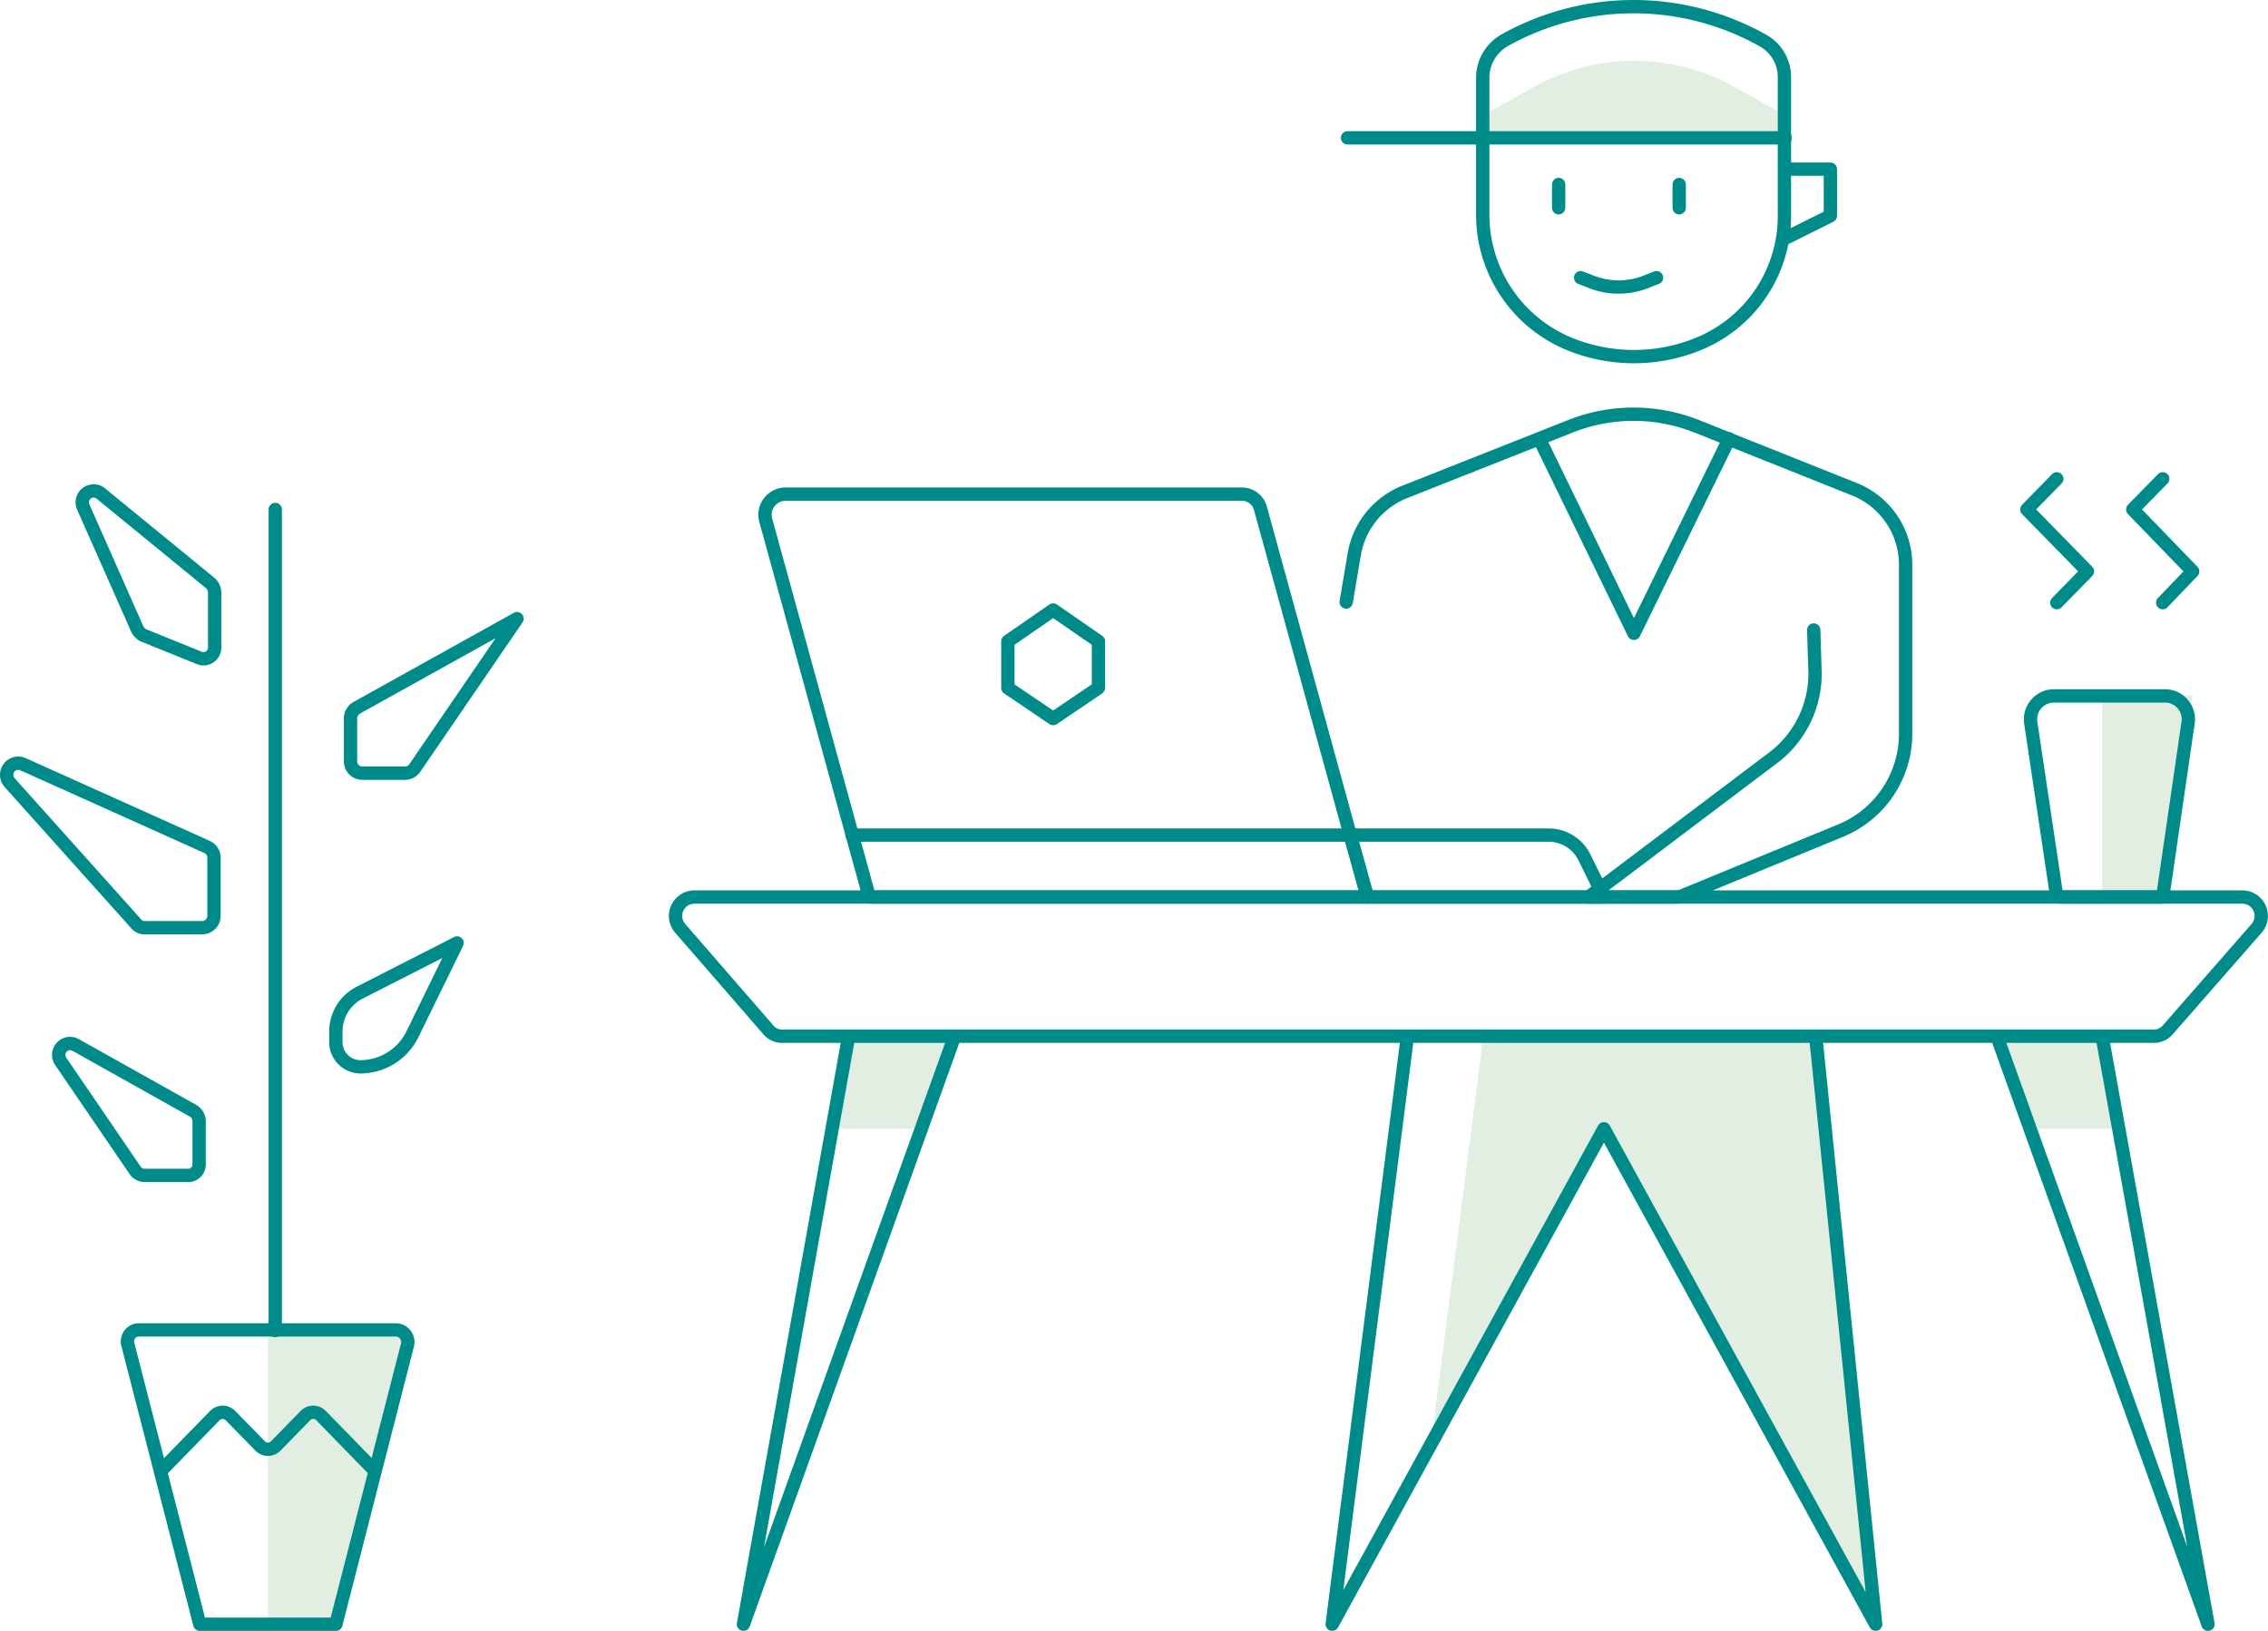
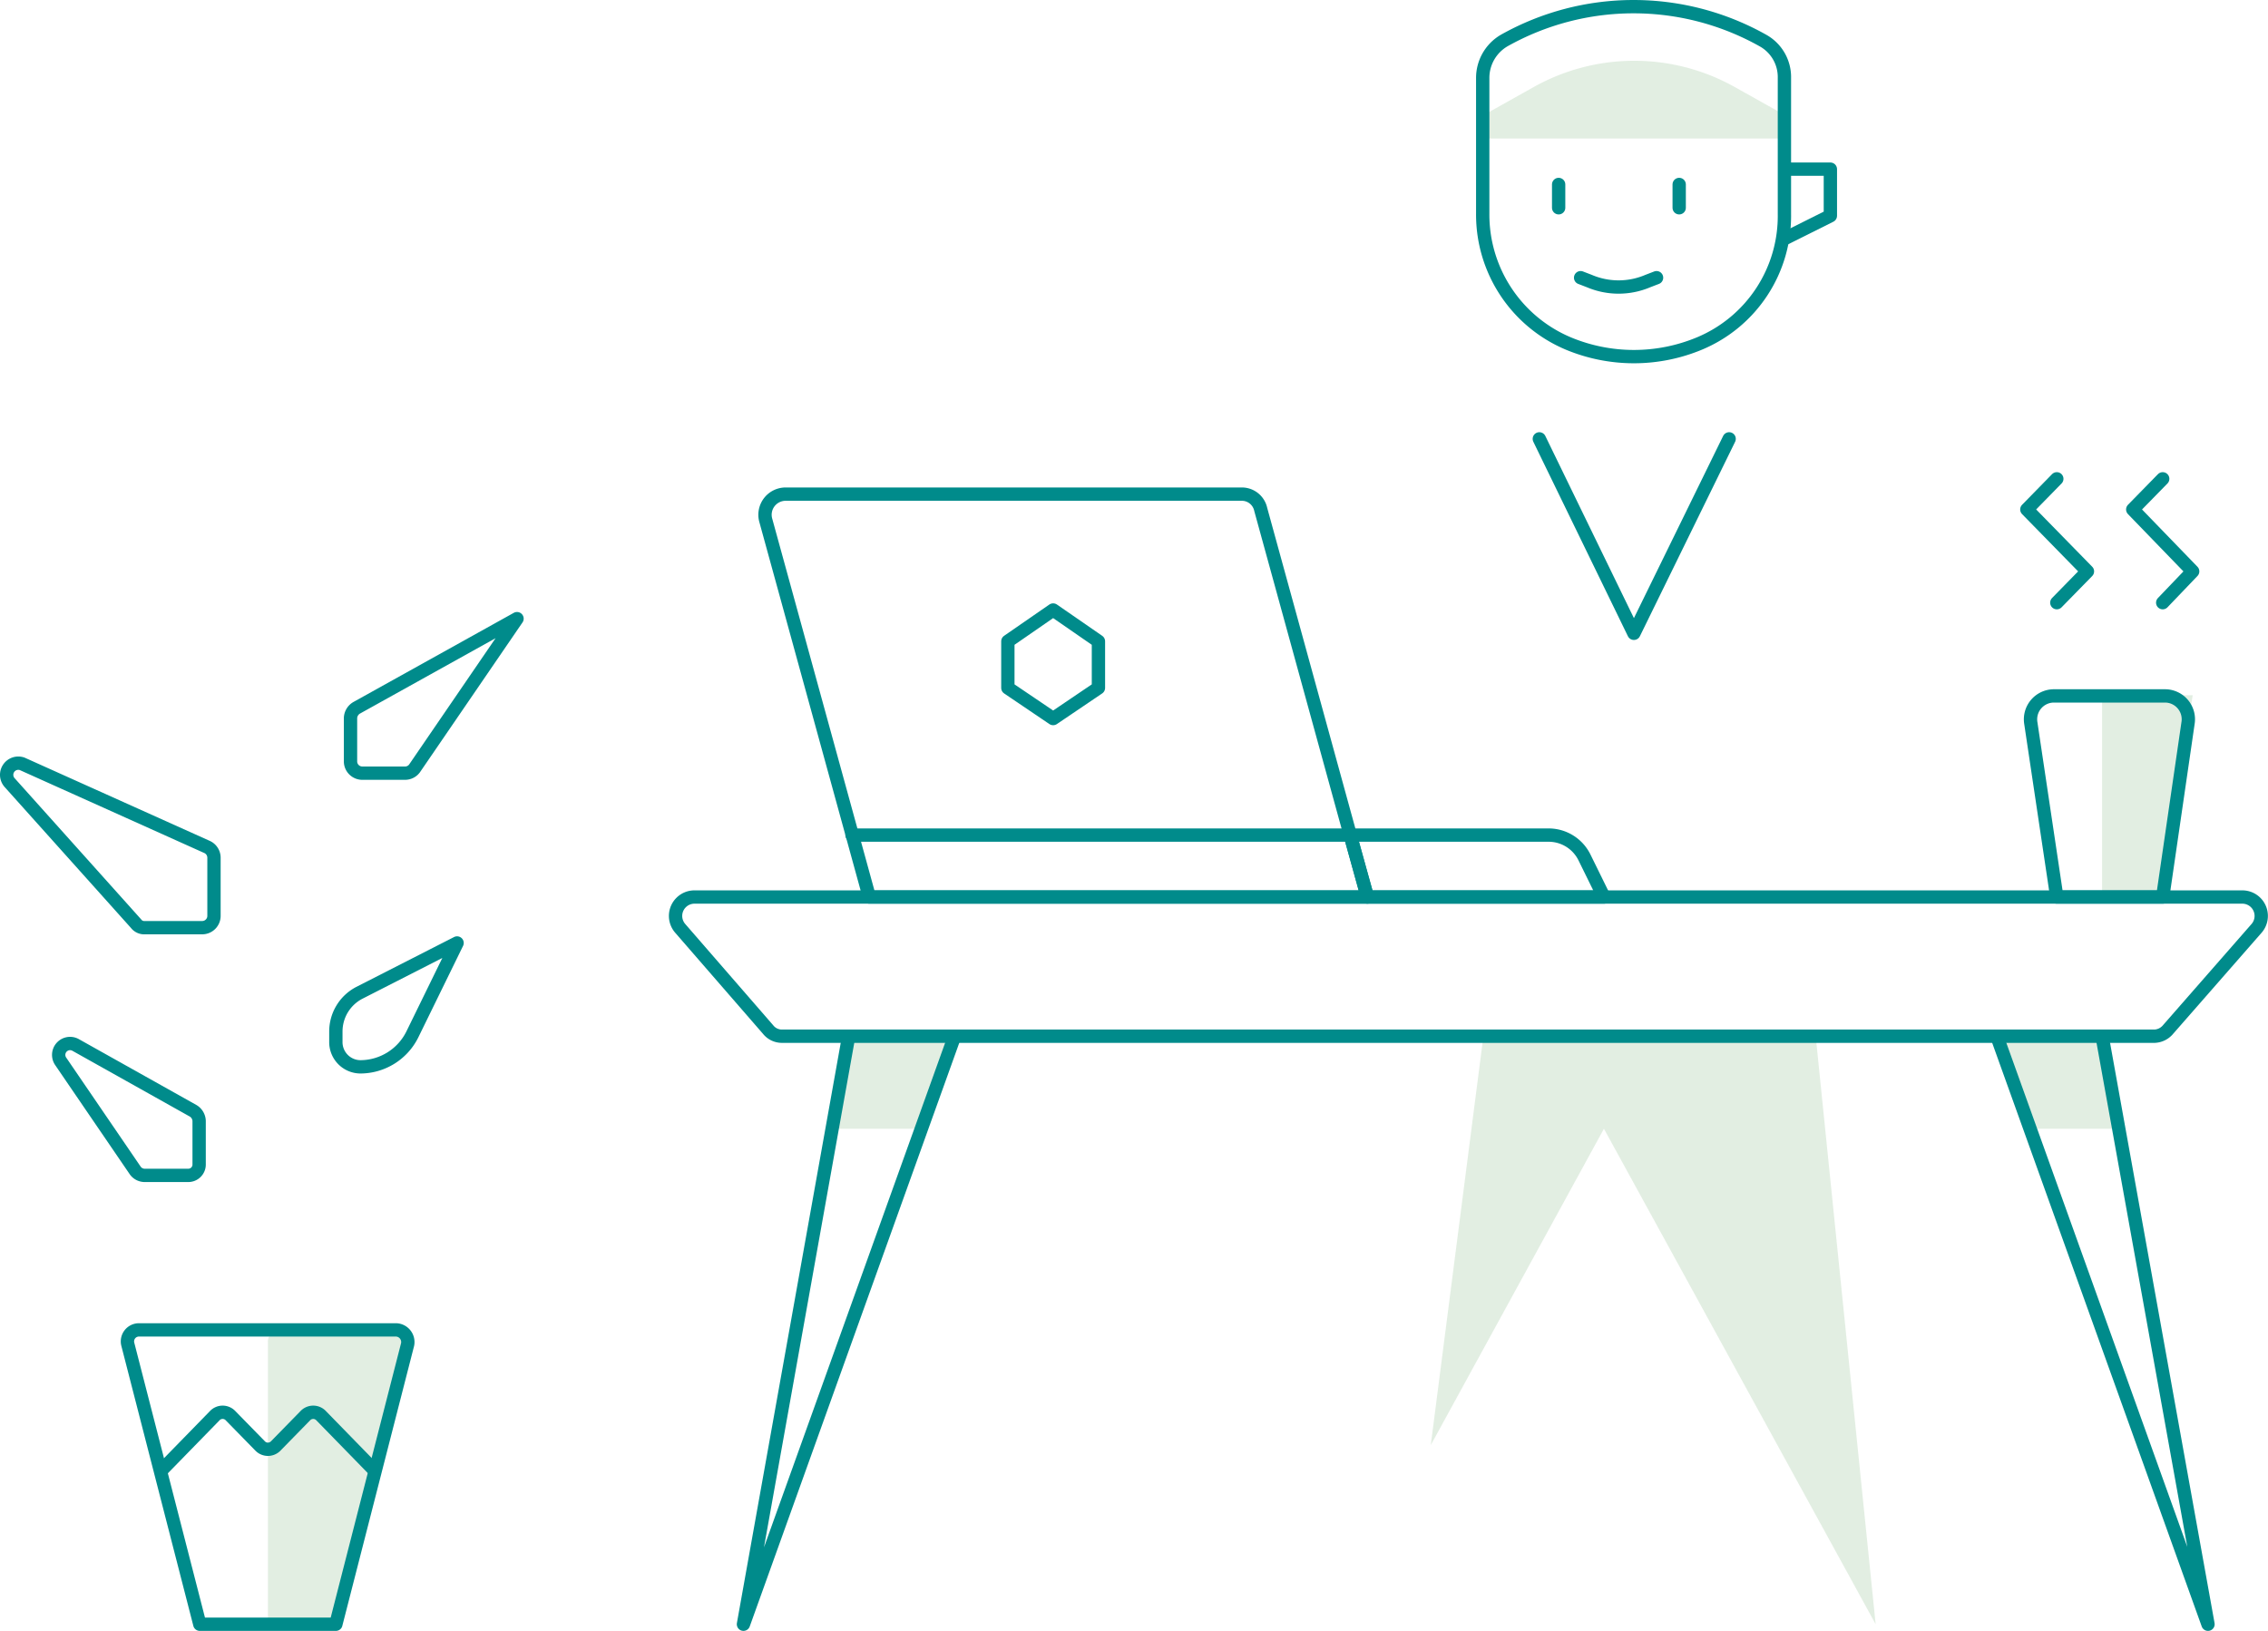
<svg xmlns="http://www.w3.org/2000/svg" viewBox="0 0 340.54 244.9">
  <defs>
    <style>.cls-1{fill:#8fbc8f;opacity:0.25;isolation:isolate;}.cls-2{fill:none;stroke:#008b8b;stroke-linecap:round;stroke-linejoin:round;stroke-width:2px;}</style>
  </defs>
  <title>Schreibtisch Stehend</title>
  <g id="Ebene_2" data-name="Ebene 2">
    <g id="Ebene_1-2" data-name="Ebene 1">
      <polygon class="cls-1" points="240.83 169.5 281.63 243.9 272.63 155.6 222.73 155.6 214.83 217 240.83 169.5" />
      <polygon class="cls-1" points="318.13 169.5 315.63 155.6 299.83 155.6 304.83 169.5 318.13 169.5" />
      <polygon class="cls-1" points="124.93 169.5 127.43 155.6 143.33 155.6 138.33 169.5 124.93 169.5" />
      <path class="cls-1" d="M41.93,199.8h17.6a1.83,1.83,0,0,1,1.7,2.2l-10.8,42H40.23V201.6A1.66,1.66,0,0,1,41.93,199.8Z" />
      <polygon class="cls-1" points="315.63 134.7 324.73 134.7 329.23 104.4 315.63 104.4 315.63 134.7" />
      <path class="cls-1" d="M222.73,20.7V17.3l7.5-4.2a30.86,30.86,0,0,1,30.3,0l7.5,4.2v3.5h-45.3Z" />
      <path class="cls-2" d="M255.13,51.6h0a25.6,25.6,0,0,1-19.6,0h0a21,21,0,0,1-12.9-19.5V11.7a6.5,6.5,0,0,1,3.2-5.6h0a39.64,39.64,0,0,1,38.9,0h0a6.27,6.27,0,0,1,3.2,5.6V32.1A20.75,20.75,0,0,1,255.13,51.6Z" />
      <line class="cls-2" x1="234.03" y1="31.2" x2="234.03" y2="27.7" />
      <line class="cls-2" x1="252.13" y1="31.2" x2="252.13" y2="27.7" />
      <path class="cls-2" d="M130.53,134.7,115,78.2a3.1,3.1,0,0,1,2.9-4h68.5a2.9,2.9,0,0,1,2.9,2.3l16,58.2Z" />
      <polygon class="cls-2" points="164.93 103.3 158.13 107.9 151.33 103.3 151.33 96.3 158.13 91.6 164.93 96.3 164.93 103.3" />
      <polyline class="cls-2" points="259.63 65.9 245.33 95.1 231.13 65.9" />
-       <line class="cls-2" x1="268.03" y1="20.7" x2="202.33" y2="20.7" />
      <path class="cls-2" d="M248.73,41.7l-1.3.5a11.21,11.21,0,0,1-8.8,0l-1.3-.5" />
      <polyline class="cls-2" points="268.03 25.4 274.83 25.4 274.83 32.4 268.03 35.8" />
      <line class="cls-2" x1="202.73" y1="125.4" x2="127.93" y2="125.4" />
      <path class="cls-2" d="M205.33,134.7h35.5l-2.9-5.9a6,6,0,0,0-5.4-3.4h-29.8Z" />
-       <path class="cls-2" d="M272.33,94.6l.2,6.5a15.82,15.82,0,0,1-6.3,12.7l-27.7,20.9h13.6l24.3-10a15.74,15.74,0,0,0,9.7-14.7V84.9a12.22,12.22,0,0,0-7.6-11.4L254.73,64a25.71,25.71,0,0,0-18.9,0l-25,9.9a12.3,12.3,0,0,0-7.5,9.4l-1.2,7.1" />
      <path class="cls-2" d="M323.53,155.6H117.43a2.64,2.64,0,0,1-2.1-1l-13.2-15.2a2.84,2.84,0,0,1,2.1-4.7h232.5a2.84,2.84,0,0,1,2.1,4.7l-13.3,15.2A2.78,2.78,0,0,1,323.53,155.6Z" />
      <polyline class="cls-2" points="127.43 155.6 111.63 243.9 143.33 155.6" />
      <polyline class="cls-2" points="315.63 155.6 331.53 243.9 299.83 155.6" />
-       <polyline class="cls-2" points="272.63 155.6 281.63 243.9 240.83 169.5 200.03 243.9 211.33 155.6" />
      <polyline class="cls-2" points="308.83 90.5 313.43 85.8 304.33 76.5 308.83 71.9" />
      <polyline class="cls-2" points="324.73 90.5 329.23 85.8 320.23 76.5 324.73 71.9" />
      <path class="cls-2" d="M324.73,134.7h-15.9l-3.9-26.1a3.52,3.52,0,0,1,3.4-4.1h16.8a3.51,3.51,0,0,1,3.4,4.1Z" />
      <path class="cls-2" d="M50.43,243.9H30l-10.8-42a1.73,1.73,0,0,1,1.7-2.2h38.6a1.83,1.83,0,0,1,1.7,2.2Z" />
      <path class="cls-2" d="M54.13,160.2h0a8.74,8.74,0,0,0,7.8-4.9l6.7-13.7-14.7,7.5a6.54,6.54,0,0,0-3.5,5.8v1.5A3.71,3.71,0,0,0,54.13,160.2Z" />
      <path class="cls-2" d="M28.23,176.5h-6.5a1.75,1.75,0,0,1-1.4-.7L9.13,159.4a1.71,1.71,0,0,1,2.2-2.5L29,166.8a1.86,1.86,0,0,1,.9,1.5v6.5A1.63,1.63,0,0,1,28.23,176.5Z" />
      <path class="cls-2" d="M54.33,116.1h6.5a1.75,1.75,0,0,0,1.4-.7l15.4-22.5-24.1,13.4a1.86,1.86,0,0,0-.9,1.5v6.5A1.77,1.77,0,0,0,54.33,116.1Z" />
      <path class="cls-2" d="M20.43,138.7l-19-21.2a1.75,1.75,0,0,1,1.9-2.8l27.8,12.5a1.78,1.78,0,0,1,1,1.6v8.7a1.77,1.77,0,0,1-1.7,1.8h-8.9A1.54,1.54,0,0,1,20.43,138.7Z" />
-       <line class="cls-2" x1="41.33" y1="199.8" x2="41.33" y2="76.5" />
-       <path class="cls-2" d="M31.63,87.6,15.13,74.1a1.71,1.71,0,0,0-2.6,2.1l8.1,18.3a2,2,0,0,0,.9.9l8.4,3.4a1.67,1.67,0,0,0,2.3-1.6V89A2,2,0,0,0,31.63,87.6Z" />
      <path class="cls-2" d="M24.33,220.7l7.9-8.1a1.63,1.63,0,0,1,2.4,0l4.4,4.5a1.63,1.63,0,0,0,2.4,0l4.4-4.5a1.63,1.63,0,0,1,2.4,0l7.9,8.1" />
    </g>
  </g>
</svg>